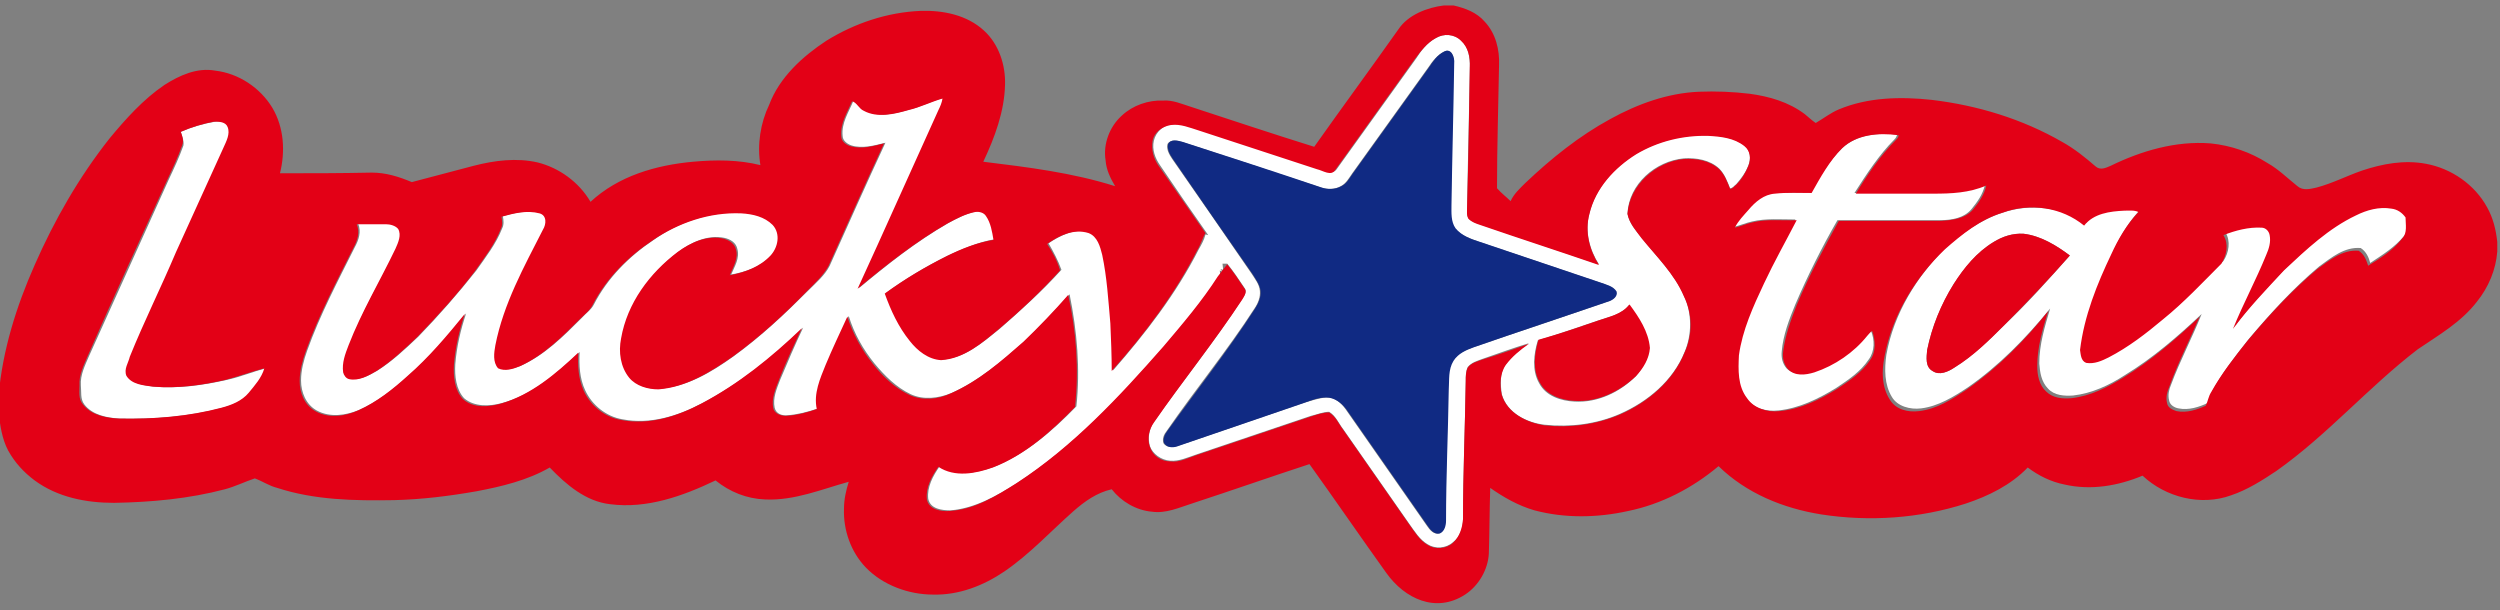
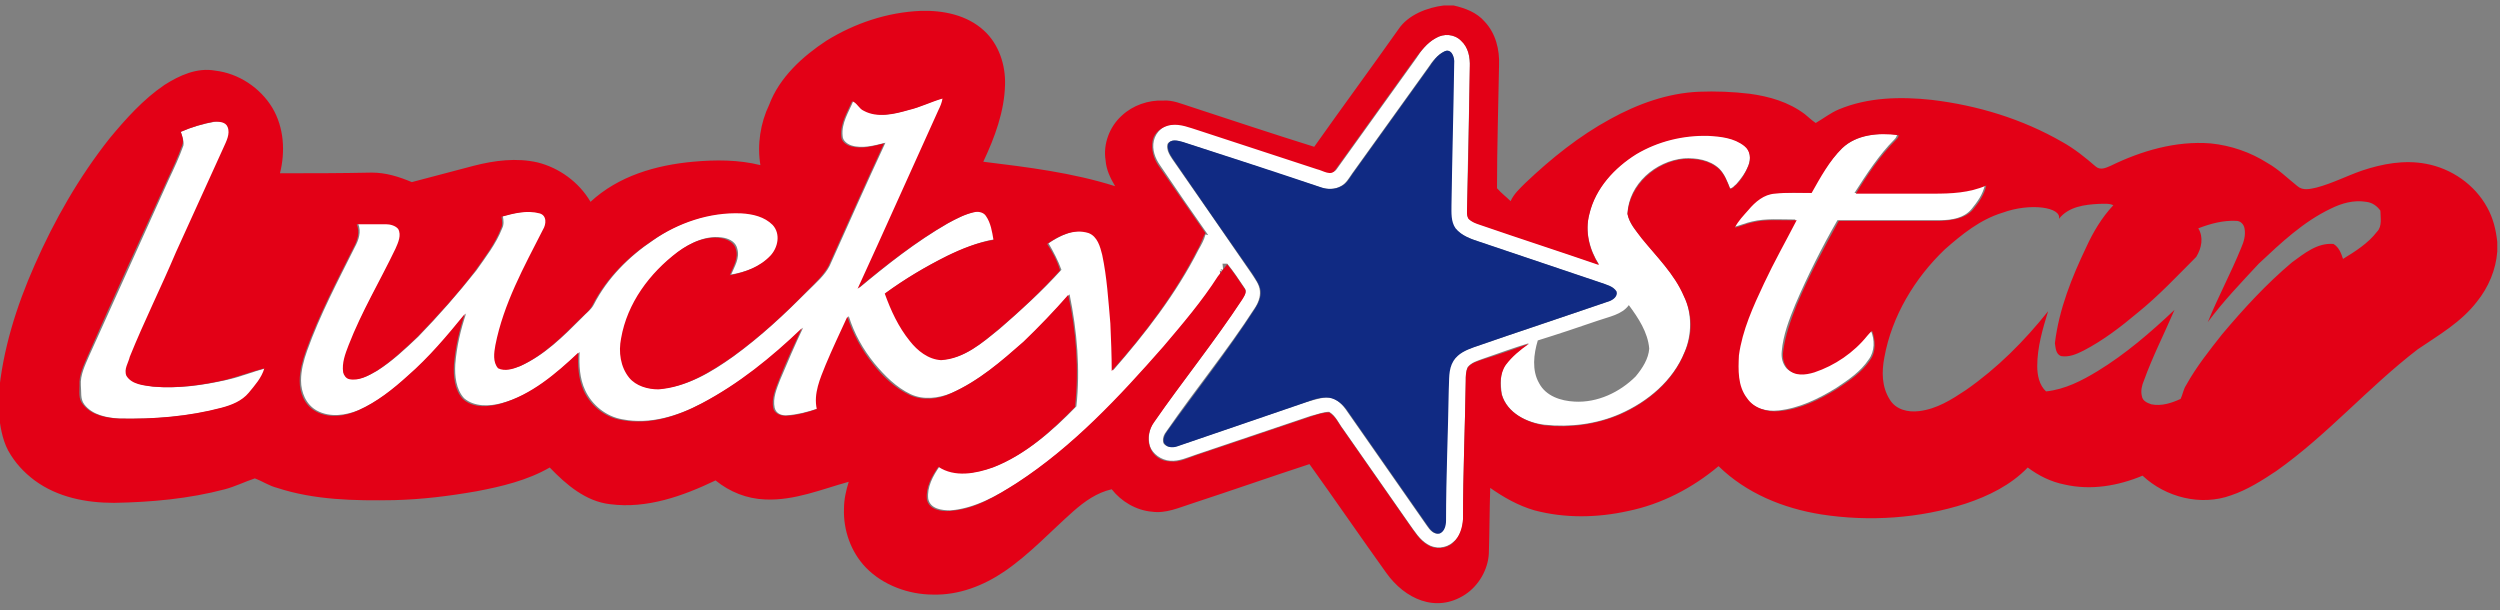
<svg xmlns="http://www.w3.org/2000/svg" xmlns:xlink="http://www.w3.org/1999/xlink" version="1.1" id="Слой_1" x="0px" y="0px" viewBox="0 0 367.9 89.8" style="enable-background:new 0 0 367.9 89.8;" xml:space="preserve">
  <rect x="0" y="0" width="367.9" height="89.8" fill="#808080" stroke="none" />
  <style type="text/css">
	.st0{fill-rule:evenodd;clip-rule:evenodd;fill:#FFFFFF;}
	.st1{clip-path:url(#SVGID_2_);fill-rule:evenodd;clip-rule:evenodd;fill:#FFFFFF;}
	.st2{clip-path:url(#SVGID_2_);fill-rule:evenodd;clip-rule:evenodd;fill:#E30016;}
	.st3{fill-rule:evenodd;clip-rule:evenodd;fill:#E30016;}
	.st4{fill-rule:evenodd;clip-rule:evenodd;fill:#102A83;}
</style>
  <g>
    <path class="st0" d="M211.3,5.6c1.1-0.7,2.7-0.6,3.7,0.3c1.1,1,1.3,2.5,1.3,3.9c-0.1,6.9-0.3,13.7-0.4,20.6c0,0.6-0.1,1.2,0.2,1.7   c0.4,0.5,1.1,0.7,1.7,0.9c5.8,2,11.6,3.9,17.5,5.9c-1.4-2.2-2.1-4.9-1.4-7.5c0.9-3.8,3.7-6.8,6.9-8.8c3.2-1.9,6.9-2.8,10.6-2.7   c1.8,0.1,3.8,0.3,5.3,1.5c0.9,0.7,1,1.9,0.6,2.9c-0.4,1.1-1.1,2-1.8,2.8c-0.3,0.2-0.5,0.6-0.9,0.6c-0.4-1-0.8-2.1-1.6-2.9   c-1.4-1.3-3.4-1.6-5.2-1.5c-4.2,0.4-8.1,3.8-8.3,8.1c0.2,1.4,1.2,2.5,2.1,3.6c2.2,2.8,4.8,5.3,6.2,8.5c1.2,2.6,1.2,5.7,0.1,8.3   c-1.7,4.2-5.4,7.3-9.5,9.1c-3.4,1.5-7.3,2-11.1,1.6c-2.6-0.3-5.5-1.7-6.3-4.5c-0.2-1.5-0.3-3.2,0.6-4.4c0.9-1.2,2.1-2.2,3.4-3.1   c-2.3,0.7-4.5,1.5-6.8,2.3c-0.8,0.3-1.6,0.5-2.2,1.2c-0.3,0.6-0.3,1.3-0.3,2c-0.1,6.8-0.4,13.5-0.4,20.3c0,1.3-0.4,2.7-1.5,3.5   c-1,0.9-2.6,1-3.7,0.3c-1.2-0.7-1.9-1.9-2.7-3c-3.2-4.6-6.5-9.3-9.7-13.9c-0.7-0.9-1.1-2-2.1-2.6c-0.9,0-1.8,0.4-2.7,0.6   c-5.6,1.9-11.3,3.8-16.9,5.7c-1.2,0.4-2.5,1-3.8,0.9c-1.3-0.1-2.6-1-3-2.2c-0.3-1.2-0.1-2.5,0.6-3.5c4.3-6.1,9-11.9,13-18.1   c0.3-0.5,0.8-1.1,0.3-1.7c-0.8-1.2-1.6-2.4-2.5-3.5c-0.2,0-0.5,0-0.7,0c0,0.2,0.1,0.7,0.1,0.9l-0.4-0.1l0.3,0.4l-0.4-0.2   c0,0.2,0.1,0.6,0.1,0.8l-0.2,0c-2.4,3.7-5.2,7-8,10.3c-6.5,7.4-13.3,14.7-21.6,20.1c-3,1.9-6.3,3.8-9.9,4.1c-1.3,0-3-0.2-3.3-1.7   c-0.2-1.7,0.7-3.4,1.7-4.8c2.4,1.6,5.4,1,8,0.1c4.7-1.9,8.6-5.3,12.1-8.9c0.6-5.5,0.1-11.1-1-16.5c-2.1,2.4-4.4,4.7-6.6,6.9   c-3.3,2.9-6.7,5.8-10.7,7.6c-1.9,0.8-4.2,1.1-6.1,0.2c-2.1-1-3.8-2.7-5.3-4.5c-1.7-2.1-3-4.4-3.8-7c-1.1,2.4-2.2,4.7-3.2,7.1   c-0.8,2.1-1.8,4.3-1.3,6.5c-1.5,0.5-3,0.9-4.5,1c-0.8,0.1-1.7-0.2-1.9-1.1c-0.3-1.4,0.3-2.8,0.8-4.1c1.1-2.6,2.2-5.2,3.4-7.7   c-4.4,4.3-9.3,8.2-14.8,11.1c-3.6,1.9-7.7,3.2-11.8,2.4c-2.4-0.4-4.5-2.1-5.5-4.3c-0.8-1.7-0.9-3.7-0.8-5.6   c-3.3,3.1-6.9,6.3-11.4,7.5c-1.8,0.5-4.1,0.6-5.6-0.7c-1.2-1.3-1.4-3.3-1.3-5c0.2-2.6,0.8-5.1,1.6-7.5c-2.6,3.2-5.3,6.4-8.4,9.1   c-2.2,2-4.6,3.9-7.3,5.1c-1.9,0.8-4.3,1.2-6.3,0.1c-1.6-0.9-2.3-2.7-2.3-4.4c0-1.5,0.4-3,0.9-4.4c1.9-5.3,4.5-10.2,7-15.2   c0.6-1.1,1-2.3,0.5-3.5c1.4,0,2.9,0,4.3,0c0.6,0,1.4,0.1,1.8,0.7c0.5,1,0,2-0.4,2.9c-2.3,4.7-5.1,9.2-6.9,14.2   c-0.4,1.3-1,2.6-0.8,4c0.1,0.4,0.4,0.9,0.9,1c1.4,0.3,2.8-0.5,4-1.2c2.2-1.4,4.1-3.2,6-5c3-3.1,5.8-6.3,8.5-9.7   c1.4-2,2.9-3.9,3.8-6.2c0.3-0.6,0.2-1.2,0.1-1.8c1.8-0.5,3.7-0.9,5.6-0.5c1.1,0.3,1,1.7,0.5,2.4c-2.8,5.5-5.8,10.9-7,17   c-0.2,1.1-0.4,2.4,0.4,3.4c1,0.5,2.2,0.1,3.2-0.3c3.5-1.6,6.2-4.3,8.9-7c0.6-0.7,1.4-1.2,1.8-2c2-3.9,5.2-7.1,8.8-9.5   c3.8-2.7,8.4-4.2,13.1-4c1.6,0.1,3.4,0.5,4.6,1.7c1.1,1.3,0.7,3.3-0.3,4.5c-1.5,1.7-3.8,2.5-6,2.9c0.5-1.2,1.3-2.4,0.9-3.8   c-0.2-0.9-1-1.4-1.9-1.6c-2.4-0.5-4.8,0.6-6.7,2c-4.1,3.1-7.4,7.6-8.3,12.7c-0.4,2-0.1,4.2,1.2,5.8c1,1.3,2.7,1.8,4.3,1.7   c4.1-0.3,7.7-2.5,10.9-4.8c4-2.9,7.5-6.2,11-9.7c1.1-1.1,2.4-2.2,3.1-3.6c2.7-6,5.4-12.1,8.2-18.1c-1.6,0.4-3.4,0.9-5,0.4   c-0.6-0.2-1.3-0.7-1.3-1.4c-0.2-1.9,0.9-3.5,1.6-5.2c0.7,0.3,1,1.1,1.7,1.4c2.1,1.2,4.5,0.5,6.6-0.1c1.7-0.4,3.3-1.3,5-1.7   c-0.2,0.6-0.4,1.2-0.6,1.7c-4,8.7-7.9,17.5-11.9,26.3c4.2-3.5,8.5-6.9,13.2-9.6c1.3-0.7,2.6-1.4,4.1-1.7c0.6-0.1,1.2,0,1.6,0.6   c0.7,1,0.9,2.3,1.1,3.5c-2.4,0.4-4.7,1.4-6.9,2.4c-3.2,1.6-6.3,3.4-9.1,5.5c1,2.5,2.1,4.9,3.7,7c1.1,1.5,2.7,2.7,4.6,2.8   c3.3-0.2,5.9-2.5,8.4-4.5c3.2-2.8,6.3-5.6,9.1-8.7c-0.5-1.4-1.2-2.7-1.9-3.9c1.8-1.2,4-2.3,6.1-1.6c1.3,0.5,1.8,1.9,2,3.2   c0.7,3.3,1,6.7,1.2,10.1c0.1,2.3,0.2,4.7,0.2,7c4.8-5.5,9.3-11.3,12.6-17.8c0.4-0.7,0.8-1.4,1-2.2l0.4,0.1   c-2.4-3.4-4.8-6.9-7.1-10.3c-0.7-1-1.2-2.3-0.9-3.6c0.3-1.3,1.4-2.3,2.7-2.4c1.4-0.2,2.8,0.4,4.1,0.8c5.8,1.9,11.6,3.8,17.4,5.7   c0.8,0.2,2.1,1,2.7,0.1c3.9-5.4,7.8-10.9,11.7-16.3C209.1,7.5,210,6.3,211.3,5.6L211.3,5.6z M212.5,7.6c-1,0.5-1.7,1.4-2.3,2.3   c-3.7,5.2-7.5,10.4-11.2,15.6c-0.5,0.7-0.9,1.5-1.7,1.9c-0.9,0.5-2,0.5-2.9,0.2c-6.8-2.2-13.6-4.5-20.4-6.7   c-0.7-0.2-1.7-0.5-2.2,0.3c-0.2,0.8,0.3,1.6,0.7,2.2c3.9,5.6,7.8,11.2,11.7,16.9c0.5,0.8,1.1,1.5,1.2,2.5c0.1,0.9-0.3,1.9-0.8,2.6   c-4,6.2-8.7,11.9-12.9,18c-0.4,0.5-0.7,1.1-0.5,1.8c0.5,0.8,1.5,0.6,2.2,0.4c6.1-2.1,12.3-4.2,18.4-6.3c1.1-0.3,2.2-0.7,3.3-0.8   c1.2-0.1,2.2,0.7,2.9,1.7c4,5.7,8,11.5,12,17.2c0.4,0.6,1,1.3,1.8,1.1c0.7-0.4,0.9-1.2,0.9-1.9c0-6.4,0.3-12.9,0.4-19.3   c0.1-1.4-0.1-3,0.7-4.2c0.6-1.1,1.9-1.6,3-2c6.7-2.3,13.4-4.5,20-6.8c0.5-0.2,1.2-0.7,1-1.4c-0.5-0.8-1.5-1-2.3-1.3   c-5.9-2-11.9-4-17.8-6c-1.3-0.5-2.7-0.9-3.6-2c-0.7-1-0.7-2.2-0.6-3.4c0.1-7,0.3-13.9,0.4-20.9C214.1,8.5,213.6,7,212.5,7.6   L212.5,7.6z M235.1,47.2c-2.9,1-5.9,2-8.8,2.9c-0.6,2-0.9,4.4,0.2,6.3c1,1.9,3.2,2.6,5.2,2.7c3.4,0.2,6.7-1.4,9-3.7   c1-1.2,1.9-2.6,2-4.1c-0.2-2.4-1.6-4.5-3-6.4C238.7,46.3,236.8,46.6,235.1,47.2L235.1,47.2z M235.1,47.2" />
    <path class="st0" d="M26.6,19.4c1.6-0.7,3.3-1.2,5.1-1.5c0.7-0.1,1.7,0,2,0.8c0.4,1-0.2,2.1-0.6,3c-2.3,5.1-4.7,10.3-7,15.4   c-2.3,5.1-4.7,10.2-6.8,15.4c-0.3,0.9-0.9,1.9-0.5,2.8c0.9,1.3,2.5,1.4,3.9,1.6c3.6,0.3,7.2-0.2,10.7-1c1.9-0.4,3.8-1.2,5.7-1.7   c-0.5,1.4-1.4,2.5-2.3,3.6c-1,1.2-2.5,1.8-4,2.2c-4.9,1.3-10.1,1.7-15.1,1.6c-1.9-0.1-4.1-0.5-5.3-2.1c-0.6-0.8-0.4-1.8-0.5-2.8   c-0.1-1.5,0.6-2.9,1.2-4.3c3.9-8.7,7.8-17.2,11.7-25.9c0.8-1.7,1.6-3.4,2.2-5.1C27.1,20.7,26.8,20,26.6,19.4L26.6,19.4z M26.6,19.4   " />
    <path class="st0" d="M271.1,21.8c2.1-2,5.3-2.3,8.1-2c-0.1,0.3-0.2,0.5-0.4,0.7c-2.3,2.3-4.1,5.1-5.9,7.9c3.8,0,7.6,0,11.4,0   c2.7,0,5.4-0.2,7.8-1.2c-0.3,1.4-1.1,2.5-2,3.6c-1.1,1.3-2.9,1.6-4.6,1.6c-5,0-10,0-15.1,0c-2.3,4-4.4,8.2-6.2,12.4   c-0.9,2.2-1.8,4.5-2,6.9c-0.1,0.9,0.1,1.8,0.7,2.5c1,1,2.6,0.9,3.9,0.5c3-1,5.8-2.9,7.8-5.4c0.2-0.3,0.5-0.5,0.7-0.7   c0.6,1.4,0.6,3.1-0.3,4.3c-1.2,1.8-3,3-4.8,4.2c-2.6,1.6-5.5,3-8.5,3.3c-1.8,0.2-3.7-0.3-4.8-1.9c-1.3-1.8-1.3-4.2-1.2-6.3   c0.5-3.7,2.1-7.2,3.7-10.6c1.5-3.1,3.2-6.2,4.8-9.3c-2.1,0-4.3-0.2-6.4,0.3c-0.9,0.2-1.8,0.6-2.7,0.8c0.4-1,1.3-1.8,2-2.6   c1-1.2,2.3-2.3,3.9-2.4c1.8-0.1,3.6,0,5.4-0.1C267.8,26.1,269.1,23.7,271.1,21.8L271.1,21.8z M271.1,21.8" />
    <g>
      <defs>
        <rect id="SVGID_1_" width="367.9" height="89.8" />
      </defs>
      <clipPath id="SVGID_2_">
        <use xlink:href="#SVGID_1_" style="overflow:visible;" />
      </clipPath>
-       <path class="st1" d="M294.7,31.3c4-1.4,8.6-0.8,12.3,1.5c1.4-1.8,3.8-2.1,5.9-2.2c0.7,0,1.4-0.1,2.1,0.2c-1.7,1.8-3,3.9-4,6.2    c-2.1,4.5-4,9.2-4.6,14.1c0.1,0.7,0.1,1.6,0.9,1.9c1.2,0.2,2.3-0.3,3.3-0.8c2.9-1.5,5.5-3.5,8-5.6c3.1-2.5,5.8-5.4,8.6-8.2    c0.8-1.2,1.1-2.9,0.3-4.2c1.8-0.6,3.7-1.2,5.6-1.1c0.6,0,1.1,0.5,1.2,1.1c0.2,1-0.2,2-0.5,2.9c-1.5,3.7-3.3,7.3-4.9,10.9    c2.2-3.1,4.9-5.8,7.5-8.6c3.2-3,6.5-6.1,10.6-8.1c1.6-0.7,3.4-1.3,5.2-1c0.8,0.2,1.5,0.7,2.1,1.3c-0.1,1,0.3,2.3-0.5,3.1    c-1.4,1.7-3.2,2.8-5,4c-0.2-0.8-0.6-1.7-1.4-2.2c-2.4-0.2-4.3,1.4-6.1,2.7c-3.8,3.2-7.1,6.8-10.3,10.6c-1.9,2.4-3.8,4.8-5.3,7.5    c-0.4,0.6-0.5,1.4-0.8,2c-1.3,0.6-2.8,1.1-4.3,0.8c-0.6-0.1-1.3-0.5-1.4-1.2c-0.2-0.8,0-1.6,0.3-2.3c1.3-3.5,3.1-6.9,4.5-10.4    c-3.5,3.3-7.2,6.5-11.3,9c-2.3,1.5-4.9,2.7-7.6,3c-1.3,0.1-2.8,0-3.7-1c-1-1-1.2-2.4-1.3-3.7c0-2.8,0.8-5.4,1.6-8.1    c-3.5,4.3-7.5,8.4-12.1,11.6c-2.1,1.4-4.4,2.8-6.9,3.1c-1.6,0.2-3.5-0.3-4.3-1.7c-1.1-1.8-1.1-4.1-0.8-6.2    c1.1-6.1,4.5-11.6,8.9-15.9C288.7,34.4,291.5,32.3,294.7,31.3L294.7,31.3z M293.4,35.6c-2.5,1.5-4.3,3.8-5.9,6.2    c-1.8,3-3.2,6.2-3.9,9.7c-0.1,1.1-0.3,2.5,0.8,3.1c1,0.7,2.3,0.1,3.2-0.5c2.7-1.7,5.1-4,7.4-6.3c3.4-3.2,6.5-6.7,9.6-10.2    c-2-1.5-4.3-2.9-6.8-3.2C296.2,34.3,294.7,34.8,293.4,35.6L293.4,35.6z M293.4,35.6" />
-       <path class="st2" d="M212.5,0.8h1.4c1.7,0.4,3.4,1,4.6,2.4c1.6,1.7,2.2,4.1,2.1,6.4c-0.1,6-0.3,12-0.3,18.1c0.6,0.7,1.4,1.3,2,1.9    c0.5-1.1,1.4-1.9,2.2-2.7c3.8-3.6,7.9-6.9,12.5-9.4c4-2.2,8.4-3.8,13-4c2.5-0.1,5,0,7.5,0.3c2.9,0.4,5.7,1.2,8.1,3    c0.5,0.4,1,0.9,1.6,1.3c1.2-0.7,2.2-1.5,3.4-2c4.3-1.8,9.1-1.9,13.7-1.4c6.7,0.8,13.3,2.8,19.2,6.2c1.8,1,3.4,2.3,4.9,3.6    c0.7,0.6,1.5,0.2,2.2-0.1c4.5-2.2,9.6-3.7,14.7-3.3c3,0.3,5.9,1.3,8.4,2.9c1.6,0.9,2.9,2.2,4.4,3.4c0.8,0.7,1.9,0.4,2.8,0.2    c2.3-0.6,4.4-1.7,6.7-2.5c3-1,6.2-1.6,9.4-1c3.8,0.7,7.2,3.1,9,6.4c0.9,1.6,1.3,3.3,1.5,5.1V37c-0.2,2.7-1.3,5.3-3,7.4    c-2.3,3-5.6,4.9-8.7,7C348.5,57,342.5,64,335,69.3c-2.1,1.4-4.3,2.8-6.7,3.6c-4.4,1.6-9.6,0.3-13-2.9c-3.6,1.5-7.6,2.2-11.5,1.3    c-2-0.4-3.8-1.3-5.4-2.5c-2.5,2.6-5.8,4.2-9.1,5.3c-6.8,2.2-14.2,2.7-21.3,1.6c-5.6-0.9-11-3.1-15.1-7.1    c-3.8,3.2-8.4,5.6-13.3,6.6c-4.5,1-9.3,1.1-13.8-0.1c-2.4-0.7-4.5-1.9-6.5-3.3c-0.1,3.2-0.1,6.4-0.2,9.6c-0.1,2.4-1.5,4.8-3.5,6.1    c-4.3,2.8-8.9,0.6-11.6-3.2c-3.8-5.3-7.5-10.7-11.3-16c-5.8,1.9-11.5,3.9-17.3,5.8c-1.9,0.6-3.8,1.5-5.9,1.2    c-2.3-0.2-4.5-1.5-5.9-3.3c-2.2,0.5-4,1.8-5.6,3.2c-3.4,3-6.4,6.3-10.2,8.9c-3.1,2.1-6.7,3.5-10.5,3.4c-3.6,0-7.4-1.4-9.9-4    c-2.2-2.3-3.3-5.5-3.2-8.6c0-1.4,0.3-2.7,0.7-4c-4,1.1-8,2.8-12.3,2.6c-2.7-0.1-5.2-1.1-7.3-2.8c-4.8,2.3-10.1,4.2-15.5,3.5    c-3.6-0.4-6.5-2.9-8.9-5.4c-3.3,1.9-7.1,2.8-10.8,3.5c-4,0.7-8,1.2-12.1,1.3c-5.8,0.1-11.7,0-17.2-1.8c-1.2-0.3-2.2-1-3.3-1.4    c-1.5,0.5-2.9,1.2-4.4,1.6c-5.3,1.4-10.8,1.9-16.3,2c-4.1,0-8.3-0.8-11.7-3.3c-1.6-1.2-2.9-2.6-3.9-4.4c-0.9-1.7-1.2-3.7-1.4-5.7    v-2.5c0.6-6.6,2.6-13,5.3-19.1c2.9-6.6,6.5-12.9,11-18.6c2.4-2.9,5-5.8,8.1-7.9c2.2-1.4,4.8-2.6,7.5-2.1c3.4,0.4,6.6,2.5,8.4,5.5    c1.7,2.9,1.9,6.4,1.1,9.6c4.5,0,9,0,13.5-0.1c2.1,0,4,0.6,5.9,1.4c3-0.8,6.1-1.6,9.1-2.4c3.1-0.8,6.3-1.2,9.4-0.5    c3.2,0.8,6.1,2.9,7.8,5.8c4.1-3.8,9.6-5.4,15.1-5.9c3.3-0.3,6.7-0.3,9.9,0.5c-0.5-3,0-6.2,1.3-8.9c1.5-4,4.9-7.1,8.4-9.4    c4.2-2.6,9-4.2,13.9-4.4c3.3-0.1,6.8,0.6,9.3,2.9c2.2,2,3.2,5.1,3.1,8c-0.1,3.9-1.5,7.7-3.2,11.3c6.5,0.8,13.1,1.6,19.4,3.6    c-0.7-1.2-1.3-2.4-1.4-3.8c-0.4-2.4,0.6-5,2.4-6.6c1.6-1.5,3.9-2.3,6.1-2.2c1.4-0.1,2.7,0.5,4,0.9c6.1,2,12.1,4,18.2,5.9    c4.1-5.8,8.3-11.5,12.4-17.3C207.2,2.2,210,1.1,212.5,0.8L212.5,0.8z M211.3,5.6c-1.3,0.7-2.2,1.9-3.1,3.1    c-3.9,5.4-7.8,10.9-11.7,16.3c-0.6,1-1.8,0.1-2.7-0.1c-5.8-1.9-11.6-3.8-17.4-5.7c-1.3-0.4-2.7-1-4.1-0.8    c-1.3,0.2-2.5,1.1-2.7,2.4c-0.2,1.3,0.2,2.6,0.9,3.6c2.4,3.4,4.5,6.5,6.9,9.9c-0.4,0.6-0.7,1.7-1.2,2.5    c-3.3,6.5-7.8,12.4-12.6,17.8c0-2.3-0.1-4.7-0.2-7c-0.3-3.4-0.5-6.8-1.2-10.1c-0.3-1.2-0.7-2.7-2-3.2c-2.2-0.7-4.4,0.4-6.1,1.6    c0.8,1.2,1.5,2.5,1.9,3.9c-2.8,3.1-5.9,6-9.1,8.7c-2.4,2-5.1,4.3-8.4,4.5c-1.9-0.1-3.5-1.4-4.6-2.8c-1.7-2.1-2.8-4.5-3.7-7    c2.9-2.1,5.9-3.9,9.1-5.5c2.2-1.1,4.5-2,6.9-2.4c-0.2-1.2-0.4-2.5-1.1-3.5c-0.3-0.5-1-0.7-1.6-0.6c-1.5,0.3-2.8,1-4.1,1.7    c-4.7,2.7-9,6.1-13.2,9.6c4-8.7,7.9-17.5,11.9-26.3c0.3-0.6,0.5-1.1,0.6-1.7c-1.7,0.5-3.3,1.3-5,1.7c-2.1,0.6-4.6,1.2-6.6,0.1    c-0.7-0.3-1-1.2-1.7-1.4c-0.7,1.6-1.8,3.3-1.6,5.2c0,0.7,0.7,1.2,1.3,1.4c1.7,0.5,3.4,0,5-0.4c-2.8,6-5.5,12.1-8.2,18.1    c-0.8,1.4-2,2.5-3.1,3.6c-3.4,3.5-7,6.8-11,9.7c-3.3,2.3-6.9,4.5-10.9,4.8c-1.6,0-3.3-0.5-4.3-1.7c-1.3-1.6-1.6-3.8-1.2-5.8    c0.9-5.2,4.2-9.6,8.3-12.7c1.9-1.4,4.3-2.5,6.7-2c0.8,0.2,1.7,0.7,1.9,1.6c0.4,1.3-0.4,2.6-0.9,3.8c2.2-0.4,4.4-1.2,6-2.9    c1.1-1.2,1.5-3.2,0.3-4.5c-1.2-1.2-2.9-1.6-4.6-1.7c-4.7-0.2-9.3,1.4-13.1,4c-3.6,2.4-6.8,5.6-8.8,9.5c-0.4,0.8-1.2,1.4-1.8,2    c-2.7,2.7-5.4,5.4-8.9,7c-1,0.4-2.2,0.8-3.2,0.3c-0.8-0.9-0.6-2.3-0.4-3.4c1.2-6.1,4.2-11.5,7-17c0.5-0.8,0.6-2.1-0.5-2.4    c-1.9-0.5-3.8,0-5.6,0.5c0.1,0.6,0.2,1.2-0.1,1.8c-0.9,2.3-2.4,4.2-3.8,6.2c-2.6,3.4-5.5,6.6-8.5,9.7c-1.9,1.8-3.8,3.6-6,5    c-1.2,0.7-2.6,1.5-4,1.2c-0.5-0.1-0.8-0.6-0.9-1c-0.2-1.4,0.3-2.7,0.8-4c1.9-4.9,4.6-9.4,6.9-14.2c0.4-0.9,0.9-2,0.4-2.9    c-0.4-0.5-1.2-0.7-1.8-0.7c-1.4,0-2.9,0-4.3,0c0.5,1.2,0.1,2.4-0.5,3.5c-2.5,5-5.1,9.9-7,15.2c-0.5,1.4-0.9,2.9-0.9,4.4    c0,1.7,0.7,3.5,2.3,4.4c1.9,1.1,4.3,0.8,6.3-0.1c2.7-1.2,5.1-3.1,7.3-5.1c3.1-2.7,5.8-5.9,8.4-9.1c-0.8,2.4-1.4,4.9-1.6,7.5    c-0.1,1.7,0.1,3.7,1.3,5c1.5,1.4,3.8,1.2,5.6,0.7c4.5-1.3,8.1-4.4,11.4-7.5c-0.1,1.9,0,3.8,0.8,5.6c1,2.2,3.1,3.9,5.5,4.3    c4.1,0.8,8.2-0.5,11.8-2.4c5.5-2.9,10.3-6.8,14.8-11.1c-1.2,2.6-2.4,5.1-3.4,7.7c-0.5,1.3-1.1,2.7-0.8,4.1    c0.2,0.8,1.1,1.1,1.9,1.1c1.6-0.1,3.1-0.5,4.5-1c-0.5-2.3,0.5-4.5,1.3-6.5c1-2.4,2.1-4.7,3.2-7.1c0.8,2.5,2.1,4.9,3.8,7    c1.4,1.8,3.2,3.5,5.3,4.5c1.9,0.9,4.2,0.7,6.1-0.2c4.1-1.8,7.4-4.7,10.7-7.6c2.3-2.2,4.5-4.5,6.6-6.9c1.2,5.4,1.6,11,1,16.5    c-3.5,3.6-7.4,7.1-12.1,8.9c-2.5,0.9-5.6,1.5-8-0.1c-1,1.4-1.9,3.1-1.7,4.8c0.3,1.5,2.1,1.8,3.3,1.7c3.7-0.2,6.9-2.2,9.9-4.1    c8.3-5.4,15.1-12.7,21.6-20.1c2.8-3.3,5.7-6.7,8-10.3c0.5-0.7,1.1-1.4,1.4-1.8c0.9,1.1,1.7,2.3,2.5,3.5c0.5,0.5,0,1.2-0.3,1.7    c-4.1,6.2-8.8,12-13,18.1c-0.7,1-1,2.3-0.6,3.5c0.4,1.3,1.6,2.2,3,2.2c1.3,0.2,2.6-0.5,3.8-0.9c5.6-1.9,11.3-3.8,16.9-5.7    c0.9-0.3,1.8-0.6,2.7-0.6c1,0.6,1.4,1.7,2.1,2.6c3.2,4.6,6.5,9.3,9.7,13.9c0.8,1.1,1.5,2.3,2.7,3c1.1,0.7,2.7,0.6,3.7-0.3    c1-0.9,1.4-2.2,1.5-3.5c0-6.8,0.3-13.5,0.4-20.3c0-0.7,0-1.4,0.3-2c0.5-0.7,1.4-0.9,2.2-1.2c2.3-0.7,4.5-1.5,6.8-2.3    c-1.3,0.9-2.5,1.9-3.4,3.1c-0.9,1.3-0.9,3-0.6,4.4c0.8,2.7,3.7,4.1,6.3,4.5c3.7,0.4,7.6-0.1,11.1-1.6c4.1-1.8,7.8-4.9,9.5-9.1    c1.2-2.6,1.2-5.7-0.1-8.3c-1.4-3.3-4-5.8-6.2-8.5c-0.8-1.1-1.8-2.2-2.1-3.6c0.3-4.3,4.2-7.7,8.3-8.1c1.8-0.1,3.8,0.2,5.2,1.5    c0.8,0.8,1.2,1.9,1.6,2.9c0.4,0,0.6-0.4,0.9-0.6c0.8-0.8,1.4-1.8,1.8-2.8c0.4-1,0.3-2.2-0.6-2.9c-1.5-1.2-3.5-1.4-5.3-1.5    c-3.7-0.1-7.4,0.8-10.6,2.7c-3.2,2-6,5-6.9,8.8c-0.7,2.6,0,5.3,1.4,7.5c-5.8-2-11.7-3.9-17.5-5.9c-0.6-0.2-1.2-0.4-1.7-0.9    c-0.3-0.5-0.2-1.1-0.2-1.7c0.2-6.9,0.3-13.7,0.4-20.6c0.1-1.4-0.2-2.9-1.3-3.9C214,5,212.5,4.9,211.3,5.6L211.3,5.6z M26.6,19.4    c0.2,0.6,0.5,1.3,0.2,2c-0.6,1.7-1.4,3.4-2.2,5.1c-3.9,8.6-7.9,17.2-11.7,25.9c-0.6,1.4-1.3,2.8-1.2,4.3c0,0.9-0.2,2,0.5,2.8    c1.2,1.6,3.4,2,5.3,2.1c5.1,0.1,10.2-0.3,15.1-1.6c1.5-0.4,3-1,4-2.2c0.9-1.1,1.9-2.2,2.3-3.6c-1.9,0.5-3.8,1.2-5.7,1.7    c-3.5,0.8-7.1,1.3-10.7,1c-1.4-0.2-3.1-0.3-3.9-1.6c-0.4-1,0.3-1.9,0.5-2.8c2.1-5.2,4.6-10.2,6.8-15.4c2.3-5.1,4.7-10.3,7-15.4    c0.4-0.9,1-2,0.6-3c-0.3-0.8-1.3-0.8-2-0.8C29.9,18.2,28.2,18.7,26.6,19.4L26.6,19.4z M271.1,21.8c-1.9,1.9-3.2,4.3-4.5,6.6    c-1.8,0-3.6-0.1-5.4,0.1c-1.6,0.1-2.9,1.2-3.9,2.4c-0.7,0.8-1.5,1.6-2,2.6c0.9-0.2,1.7-0.6,2.7-0.8c2.1-0.5,4.3-0.2,6.4-0.3    c-1.6,3.1-3.3,6.1-4.8,9.3c-1.6,3.4-3.2,6.9-3.7,10.6c-0.1,2.1-0.2,4.5,1.2,6.3c1,1.5,3,2.1,4.8,1.9c3.1-0.3,5.9-1.7,8.5-3.3    c1.8-1.2,3.6-2.4,4.8-4.2c0.9-1.2,0.8-2.9,0.3-4.3c-0.3,0.2-0.5,0.5-0.7,0.7c-2,2.5-4.8,4.4-7.8,5.4c-1.3,0.4-2.9,0.6-3.9-0.5    c-0.6-0.7-0.8-1.6-0.7-2.5c0.3-2.4,1.1-4.6,2-6.9c1.8-4.3,4-8.4,6.2-12.4c5,0,10,0,15.1,0c1.6-0.1,3.4-0.3,4.6-1.6    c0.9-1.1,1.7-2.2,2-3.6c-2.5,1.1-5.2,1.2-7.8,1.2c-3.8,0-7.6,0-11.4,0c1.7-2.8,3.6-5.6,5.9-7.9c0.2-0.2,0.4-0.4,0.4-0.7    C276.4,19.5,273.2,19.8,271.1,21.8L271.1,21.8z M294.7,31.3c-3.3,1-6,3.2-8.5,5.4c-4.4,4.2-7.8,9.8-8.9,15.9    c-0.4,2.1-0.4,4.3,0.8,6.2c0.9,1.5,2.7,1.9,4.3,1.7c2.6-0.3,4.8-1.7,6.9-3.1c4.6-3.2,8.6-7.2,12.1-11.6c-0.8,2.6-1.6,5.3-1.6,8.1    c0,1.3,0.3,2.8,1.3,3.7c1,1,2.4,1.1,3.7,1c2.8-0.3,5.3-1.6,7.6-3c4.1-2.5,7.8-5.7,11.3-9c-1.5,3.5-3.2,6.8-4.5,10.4    c-0.3,0.7-0.5,1.5-0.3,2.3c0.1,0.7,0.8,1,1.4,1.2c1.5,0.3,3-0.2,4.3-0.8c0.3-0.6,0.4-1.4,0.8-2c1.5-2.7,3.4-5.1,5.3-7.5    c3.2-3.8,6.5-7.4,10.3-10.6c1.8-1.3,3.7-2.9,6.1-2.7c0.8,0.5,1.1,1.3,1.4,2.2c1.8-1.1,3.7-2.3,5-4c0.8-0.8,0.5-2.1,0.5-3.1    c-0.5-0.7-1.2-1.2-2.1-1.3c-1.8-0.3-3.6,0.2-5.2,1c-4,1.9-7.3,5-10.6,8.1c-2.6,2.8-5.2,5.5-7.5,8.6c1.5-3.7,3.4-7.2,4.9-10.9    c0.4-0.9,0.7-1.9,0.5-2.9c-0.1-0.6-0.6-1.1-1.2-1.1c-1.9-0.1-3.8,0.4-5.6,1.1c0.8,1.3,0.5,2.9-0.3,4.2c-2.8,2.8-5.5,5.7-8.6,8.2    c-2.5,2.1-5.1,4.1-8,5.6c-1,0.5-2.1,1-3.3,0.8c-0.8-0.3-0.8-1.3-0.9-1.9c0.6-5,2.5-9.7,4.6-14.1c1-2.2,2.3-4.4,4-6.2    c-0.6-0.3-1.4-0.2-2.1-0.2c-2.1,0.1-4.5,0.4-5.9,2.2C303.4,30.5,298.8,29.8,294.7,31.3L294.7,31.3z M294.7,31.3" />
+       <path class="st2" d="M212.5,0.8h1.4c1.7,0.4,3.4,1,4.6,2.4c1.6,1.7,2.2,4.1,2.1,6.4c-0.1,6-0.3,12-0.3,18.1c0.6,0.7,1.4,1.3,2,1.9    c0.5-1.1,1.4-1.9,2.2-2.7c3.8-3.6,7.9-6.9,12.5-9.4c4-2.2,8.4-3.8,13-4c2.5-0.1,5,0,7.5,0.3c2.9,0.4,5.7,1.2,8.1,3    c0.5,0.4,1,0.9,1.6,1.3c1.2-0.7,2.2-1.5,3.4-2c4.3-1.8,9.1-1.9,13.7-1.4c6.7,0.8,13.3,2.8,19.2,6.2c1.8,1,3.4,2.3,4.9,3.6    c0.7,0.6,1.5,0.2,2.2-0.1c4.5-2.2,9.6-3.7,14.7-3.3c3,0.3,5.9,1.3,8.4,2.9c1.6,0.9,2.9,2.2,4.4,3.4c0.8,0.7,1.9,0.4,2.8,0.2    c2.3-0.6,4.4-1.7,6.7-2.5c3-1,6.2-1.6,9.4-1c3.8,0.7,7.2,3.1,9,6.4c0.9,1.6,1.3,3.3,1.5,5.1V37c-0.2,2.7-1.3,5.3-3,7.4    c-2.3,3-5.6,4.9-8.7,7C348.5,57,342.5,64,335,69.3c-2.1,1.4-4.3,2.8-6.7,3.6c-4.4,1.6-9.6,0.3-13-2.9c-3.6,1.5-7.6,2.2-11.5,1.3    c-2-0.4-3.8-1.3-5.4-2.5c-2.5,2.6-5.8,4.2-9.1,5.3c-6.8,2.2-14.2,2.7-21.3,1.6c-5.6-0.9-11-3.1-15.1-7.1    c-3.8,3.2-8.4,5.6-13.3,6.6c-4.5,1-9.3,1.1-13.8-0.1c-2.4-0.7-4.5-1.9-6.5-3.3c-0.1,3.2-0.1,6.4-0.2,9.6c-0.1,2.4-1.5,4.8-3.5,6.1    c-4.3,2.8-8.9,0.6-11.6-3.2c-3.8-5.3-7.5-10.7-11.3-16c-5.8,1.9-11.5,3.9-17.3,5.8c-1.9,0.6-3.8,1.5-5.9,1.2    c-2.3-0.2-4.5-1.5-5.9-3.3c-2.2,0.5-4,1.8-5.6,3.2c-3.4,3-6.4,6.3-10.2,8.9c-3.1,2.1-6.7,3.5-10.5,3.4c-3.6,0-7.4-1.4-9.9-4    c-2.2-2.3-3.3-5.5-3.2-8.6c0-1.4,0.3-2.7,0.7-4c-4,1.1-8,2.8-12.3,2.6c-2.7-0.1-5.2-1.1-7.3-2.8c-4.8,2.3-10.1,4.2-15.5,3.5    c-3.6-0.4-6.5-2.9-8.9-5.4c-3.3,1.9-7.1,2.8-10.8,3.5c-4,0.7-8,1.2-12.1,1.3c-5.8,0.1-11.7,0-17.2-1.8c-1.2-0.3-2.2-1-3.3-1.4    c-1.5,0.5-2.9,1.2-4.4,1.6c-5.3,1.4-10.8,1.9-16.3,2c-4.1,0-8.3-0.8-11.7-3.3c-1.6-1.2-2.9-2.6-3.9-4.4c-0.9-1.7-1.2-3.7-1.4-5.7    v-2.5c0.6-6.6,2.6-13,5.3-19.1c2.9-6.6,6.5-12.9,11-18.6c2.4-2.9,5-5.8,8.1-7.9c2.2-1.4,4.8-2.6,7.5-2.1c3.4,0.4,6.6,2.5,8.4,5.5    c1.7,2.9,1.9,6.4,1.1,9.6c4.5,0,9,0,13.5-0.1c2.1,0,4,0.6,5.9,1.4c3-0.8,6.1-1.6,9.1-2.4c3.1-0.8,6.3-1.2,9.4-0.5    c3.2,0.8,6.1,2.9,7.8,5.8c4.1-3.8,9.6-5.4,15.1-5.9c3.3-0.3,6.7-0.3,9.9,0.5c-0.5-3,0-6.2,1.3-8.9c1.5-4,4.9-7.1,8.4-9.4    c4.2-2.6,9-4.2,13.9-4.4c3.3-0.1,6.8,0.6,9.3,2.9c2.2,2,3.2,5.1,3.1,8c-0.1,3.9-1.5,7.7-3.2,11.3c6.5,0.8,13.1,1.6,19.4,3.6    c-0.7-1.2-1.3-2.4-1.4-3.8c-0.4-2.4,0.6-5,2.4-6.6c1.6-1.5,3.9-2.3,6.1-2.2c1.4-0.1,2.7,0.5,4,0.9c6.1,2,12.1,4,18.2,5.9    c4.1-5.8,8.3-11.5,12.4-17.3C207.2,2.2,210,1.1,212.5,0.8L212.5,0.8z M211.3,5.6c-1.3,0.7-2.2,1.9-3.1,3.1    c-3.9,5.4-7.8,10.9-11.7,16.3c-0.6,1-1.8,0.1-2.7-0.1c-5.8-1.9-11.6-3.8-17.4-5.7c-1.3-0.4-2.7-1-4.1-0.8    c-1.3,0.2-2.5,1.1-2.7,2.4c-0.2,1.3,0.2,2.6,0.9,3.6c2.4,3.4,4.5,6.5,6.9,9.9c-0.4,0.6-0.7,1.7-1.2,2.5    c-3.3,6.5-7.8,12.4-12.6,17.8c0-2.3-0.1-4.7-0.2-7c-0.3-3.4-0.5-6.8-1.2-10.1c-0.3-1.2-0.7-2.7-2-3.2c-2.2-0.7-4.4,0.4-6.1,1.6    c0.8,1.2,1.5,2.5,1.9,3.9c-2.8,3.1-5.9,6-9.1,8.7c-2.4,2-5.1,4.3-8.4,4.5c-1.9-0.1-3.5-1.4-4.6-2.8c-1.7-2.1-2.8-4.5-3.7-7    c2.9-2.1,5.9-3.9,9.1-5.5c2.2-1.1,4.5-2,6.9-2.4c-0.2-1.2-0.4-2.5-1.1-3.5c-0.3-0.5-1-0.7-1.6-0.6c-1.5,0.3-2.8,1-4.1,1.7    c-4.7,2.7-9,6.1-13.2,9.6c4-8.7,7.9-17.5,11.9-26.3c0.3-0.6,0.5-1.1,0.6-1.7c-1.7,0.5-3.3,1.3-5,1.7c-2.1,0.6-4.6,1.2-6.6,0.1    c-0.7-0.3-1-1.2-1.7-1.4c-0.7,1.6-1.8,3.3-1.6,5.2c0,0.7,0.7,1.2,1.3,1.4c1.7,0.5,3.4,0,5-0.4c-2.8,6-5.5,12.1-8.2,18.1    c-0.8,1.4-2,2.5-3.1,3.6c-3.4,3.5-7,6.8-11,9.7c-3.3,2.3-6.9,4.5-10.9,4.8c-1.6,0-3.3-0.5-4.3-1.7c-1.3-1.6-1.6-3.8-1.2-5.8    c0.9-5.2,4.2-9.6,8.3-12.7c1.9-1.4,4.3-2.5,6.7-2c0.8,0.2,1.7,0.7,1.9,1.6c0.4,1.3-0.4,2.6-0.9,3.8c2.2-0.4,4.4-1.2,6-2.9    c1.1-1.2,1.5-3.2,0.3-4.5c-1.2-1.2-2.9-1.6-4.6-1.7c-4.7-0.2-9.3,1.4-13.1,4c-3.6,2.4-6.8,5.6-8.8,9.5c-0.4,0.8-1.2,1.4-1.8,2    c-2.7,2.7-5.4,5.4-8.9,7c-1,0.4-2.2,0.8-3.2,0.3c-0.8-0.9-0.6-2.3-0.4-3.4c1.2-6.1,4.2-11.5,7-17c0.5-0.8,0.6-2.1-0.5-2.4    c-1.9-0.5-3.8,0-5.6,0.5c0.1,0.6,0.2,1.2-0.1,1.8c-0.9,2.3-2.4,4.2-3.8,6.2c-2.6,3.4-5.5,6.6-8.5,9.7c-1.9,1.8-3.8,3.6-6,5    c-1.2,0.7-2.6,1.5-4,1.2c-0.5-0.1-0.8-0.6-0.9-1c-0.2-1.4,0.3-2.7,0.8-4c1.9-4.9,4.6-9.4,6.9-14.2c0.4-0.9,0.9-2,0.4-2.9    c-0.4-0.5-1.2-0.7-1.8-0.7c-1.4,0-2.9,0-4.3,0c0.5,1.2,0.1,2.4-0.5,3.5c-2.5,5-5.1,9.9-7,15.2c-0.5,1.4-0.9,2.9-0.9,4.4    c0,1.7,0.7,3.5,2.3,4.4c1.9,1.1,4.3,0.8,6.3-0.1c2.7-1.2,5.1-3.1,7.3-5.1c3.1-2.7,5.8-5.9,8.4-9.1c-0.8,2.4-1.4,4.9-1.6,7.5    c-0.1,1.7,0.1,3.7,1.3,5c1.5,1.4,3.8,1.2,5.6,0.7c4.5-1.3,8.1-4.4,11.4-7.5c-0.1,1.9,0,3.8,0.8,5.6c1,2.2,3.1,3.9,5.5,4.3    c4.1,0.8,8.2-0.5,11.8-2.4c5.5-2.9,10.3-6.8,14.8-11.1c-1.2,2.6-2.4,5.1-3.4,7.7c-0.5,1.3-1.1,2.7-0.8,4.1    c0.2,0.8,1.1,1.1,1.9,1.1c1.6-0.1,3.1-0.5,4.5-1c-0.5-2.3,0.5-4.5,1.3-6.5c1-2.4,2.1-4.7,3.2-7.1c0.8,2.5,2.1,4.9,3.8,7    c1.4,1.8,3.2,3.5,5.3,4.5c1.9,0.9,4.2,0.7,6.1-0.2c4.1-1.8,7.4-4.7,10.7-7.6c2.3-2.2,4.5-4.5,6.6-6.9c1.2,5.4,1.6,11,1,16.5    c-3.5,3.6-7.4,7.1-12.1,8.9c-2.5,0.9-5.6,1.5-8-0.1c-1,1.4-1.9,3.1-1.7,4.8c0.3,1.5,2.1,1.8,3.3,1.7c3.7-0.2,6.9-2.2,9.9-4.1    c8.3-5.4,15.1-12.7,21.6-20.1c2.8-3.3,5.7-6.7,8-10.3c0.5-0.7,1.1-1.4,1.4-1.8c0.9,1.1,1.7,2.3,2.5,3.5c0.5,0.5,0,1.2-0.3,1.7    c-4.1,6.2-8.8,12-13,18.1c-0.7,1-1,2.3-0.6,3.5c0.4,1.3,1.6,2.2,3,2.2c1.3,0.2,2.6-0.5,3.8-0.9c5.6-1.9,11.3-3.8,16.9-5.7    c0.9-0.3,1.8-0.6,2.7-0.6c1,0.6,1.4,1.7,2.1,2.6c3.2,4.6,6.5,9.3,9.7,13.9c0.8,1.1,1.5,2.3,2.7,3c1.1,0.7,2.7,0.6,3.7-0.3    c1-0.9,1.4-2.2,1.5-3.5c0-6.8,0.3-13.5,0.4-20.3c0-0.7,0-1.4,0.3-2c0.5-0.7,1.4-0.9,2.2-1.2c2.3-0.7,4.5-1.5,6.8-2.3    c-1.3,0.9-2.5,1.9-3.4,3.1c-0.9,1.3-0.9,3-0.6,4.4c0.8,2.7,3.7,4.1,6.3,4.5c3.7,0.4,7.6-0.1,11.1-1.6c4.1-1.8,7.8-4.9,9.5-9.1    c1.2-2.6,1.2-5.7-0.1-8.3c-1.4-3.3-4-5.8-6.2-8.5c-0.8-1.1-1.8-2.2-2.1-3.6c0.3-4.3,4.2-7.7,8.3-8.1c1.8-0.1,3.8,0.2,5.2,1.5    c0.8,0.8,1.2,1.9,1.6,2.9c0.4,0,0.6-0.4,0.9-0.6c0.8-0.8,1.4-1.8,1.8-2.8c0.4-1,0.3-2.2-0.6-2.9c-1.5-1.2-3.5-1.4-5.3-1.5    c-3.7-0.1-7.4,0.8-10.6,2.7c-3.2,2-6,5-6.9,8.8c-0.7,2.6,0,5.3,1.4,7.5c-5.8-2-11.7-3.9-17.5-5.9c-0.6-0.2-1.2-0.4-1.7-0.9    c-0.3-0.5-0.2-1.1-0.2-1.7c0.2-6.9,0.3-13.7,0.4-20.6c0.1-1.4-0.2-2.9-1.3-3.9C214,5,212.5,4.9,211.3,5.6L211.3,5.6z M26.6,19.4    c0.2,0.6,0.5,1.3,0.2,2c-0.6,1.7-1.4,3.4-2.2,5.1c-3.9,8.6-7.9,17.2-11.7,25.9c-0.6,1.4-1.3,2.8-1.2,4.3c0,0.9-0.2,2,0.5,2.8    c1.2,1.6,3.4,2,5.3,2.1c5.1,0.1,10.2-0.3,15.1-1.6c1.5-0.4,3-1,4-2.2c0.9-1.1,1.9-2.2,2.3-3.6c-1.9,0.5-3.8,1.2-5.7,1.7    c-3.5,0.8-7.1,1.3-10.7,1c-1.4-0.2-3.1-0.3-3.9-1.6c-0.4-1,0.3-1.9,0.5-2.8c2.1-5.2,4.6-10.2,6.8-15.4c2.3-5.1,4.7-10.3,7-15.4    c0.4-0.9,1-2,0.6-3c-0.3-0.8-1.3-0.8-2-0.8C29.9,18.2,28.2,18.7,26.6,19.4L26.6,19.4z M271.1,21.8c-1.9,1.9-3.2,4.3-4.5,6.6    c-1.8,0-3.6-0.1-5.4,0.1c-1.6,0.1-2.9,1.2-3.9,2.4c-0.7,0.8-1.5,1.6-2,2.6c0.9-0.2,1.7-0.6,2.7-0.8c2.1-0.5,4.3-0.2,6.4-0.3    c-1.6,3.1-3.3,6.1-4.8,9.3c-1.6,3.4-3.2,6.9-3.7,10.6c-0.1,2.1-0.2,4.5,1.2,6.3c1,1.5,3,2.1,4.8,1.9c3.1-0.3,5.9-1.7,8.5-3.3    c1.8-1.2,3.6-2.4,4.8-4.2c0.9-1.2,0.8-2.9,0.3-4.3c-0.3,0.2-0.5,0.5-0.7,0.7c-2,2.5-4.8,4.4-7.8,5.4c-1.3,0.4-2.9,0.6-3.9-0.5    c-0.6-0.7-0.8-1.6-0.7-2.5c0.3-2.4,1.1-4.6,2-6.9c1.8-4.3,4-8.4,6.2-12.4c5,0,10,0,15.1,0c1.6-0.1,3.4-0.3,4.6-1.6    c0.9-1.1,1.7-2.2,2-3.6c-2.5,1.1-5.2,1.2-7.8,1.2c-3.8,0-7.6,0-11.4,0c1.7-2.8,3.6-5.6,5.9-7.9c0.2-0.2,0.4-0.4,0.4-0.7    C276.4,19.5,273.2,19.8,271.1,21.8L271.1,21.8z M294.7,31.3c-3.3,1-6,3.2-8.5,5.4c-4.4,4.2-7.8,9.8-8.9,15.9    c-0.4,2.1-0.4,4.3,0.8,6.2c0.9,1.5,2.7,1.9,4.3,1.7c2.6-0.3,4.8-1.7,6.9-3.1c4.6-3.2,8.6-7.2,12.1-11.6c-0.8,2.6-1.6,5.3-1.6,8.1    c0,1.3,0.3,2.8,1.3,3.7c2.8-0.3,5.3-1.6,7.6-3c4.1-2.5,7.8-5.7,11.3-9c-1.5,3.5-3.2,6.8-4.5,10.4    c-0.3,0.7-0.5,1.5-0.3,2.3c0.1,0.7,0.8,1,1.4,1.2c1.5,0.3,3-0.2,4.3-0.8c0.3-0.6,0.4-1.4,0.8-2c1.5-2.7,3.4-5.1,5.3-7.5    c3.2-3.8,6.5-7.4,10.3-10.6c1.8-1.3,3.7-2.9,6.1-2.7c0.8,0.5,1.1,1.3,1.4,2.2c1.8-1.1,3.7-2.3,5-4c0.8-0.8,0.5-2.1,0.5-3.1    c-0.5-0.7-1.2-1.2-2.1-1.3c-1.8-0.3-3.6,0.2-5.2,1c-4,1.9-7.3,5-10.6,8.1c-2.6,2.8-5.2,5.5-7.5,8.6c1.5-3.7,3.4-7.2,4.9-10.9    c0.4-0.9,0.7-1.9,0.5-2.9c-0.1-0.6-0.6-1.1-1.2-1.1c-1.9-0.1-3.8,0.4-5.6,1.1c0.8,1.3,0.5,2.9-0.3,4.2c-2.8,2.8-5.5,5.7-8.6,8.2    c-2.5,2.1-5.1,4.1-8,5.6c-1,0.5-2.1,1-3.3,0.8c-0.8-0.3-0.8-1.3-0.9-1.9c0.6-5,2.5-9.7,4.6-14.1c1-2.2,2.3-4.4,4-6.2    c-0.6-0.3-1.4-0.2-2.1-0.2c-2.1,0.1-4.5,0.4-5.9,2.2C303.4,30.5,298.8,29.8,294.7,31.3L294.7,31.3z M294.7,31.3" />
    </g>
-     <path class="st3" d="M293.4,35.6c1.3-0.8,2.8-1.3,4.4-1.2c2.5,0.3,4.8,1.7,6.8,3.2c-3.1,3.5-6.3,6.9-9.6,10.2   c-2.3,2.3-4.6,4.6-7.4,6.3c-0.9,0.6-2.2,1.2-3.2,0.5c-1.1-0.6-0.9-2-0.8-3.1c0.7-3.4,2-6.7,3.9-9.7C289,39.4,290.9,37.1,293.4,35.6   L293.4,35.6z M293.4,35.6" />
-     <path class="st3" d="M235.1,47.2c1.7-0.6,3.5-0.9,4.7-2.4c1.4,1.9,2.8,4,3,6.4c-0.1,1.6-1,3-2,4.1c-2.4,2.3-5.7,3.9-9,3.7   c-2-0.1-4.2-0.8-5.2-2.7c-1.1-1.9-0.8-4.2-0.2-6.3C229.3,49.2,232.2,48.2,235.1,47.2L235.1,47.2z M235.1,47.2" />
    <path class="st4" d="M212.5,7.6c1.1-0.6,1.6,0.9,1.5,1.7c-0.1,7-0.3,13.9-0.4,20.9c0,1.1-0.1,2.4,0.6,3.4c0.9,1.1,2.3,1.6,3.6,2   c5.9,2,11.9,4,17.8,6c0.8,0.3,1.8,0.5,2.3,1.3c0.2,0.7-0.5,1.2-1,1.4c-6.7,2.3-13.4,4.5-20,6.8c-1.1,0.4-2.3,0.9-3,2   c-0.8,1.3-0.6,2.8-0.7,4.2c-0.1,6.4-0.4,12.9-0.4,19.3c0,0.7-0.2,1.6-0.9,1.9c-0.8,0.2-1.4-0.5-1.8-1.1c-4-5.7-8-11.5-12-17.2   c-0.7-0.9-1.7-1.7-2.9-1.7c-1.2,0-2.2,0.4-3.3,0.8c-6.1,2.1-12.3,4.2-18.4,6.3c-0.7,0.3-1.7,0.4-2.2-0.4c-0.2-0.6,0.1-1.3,0.5-1.8   c4.3-6,8.9-11.8,12.9-18c0.5-0.8,0.9-1.7,0.8-2.6c-0.1-0.9-0.7-1.7-1.2-2.5c-3.9-5.6-7.8-11.2-11.7-16.9c-0.4-0.6-0.9-1.4-0.7-2.2   c0.4-0.8,1.5-0.5,2.2-0.3c6.8,2.2,13.6,4.4,20.4,6.7c0.9,0.3,2,0.3,2.9-0.2c0.8-0.4,1.2-1.2,1.7-1.9c3.7-5.2,7.5-10.4,11.2-15.6   C210.9,9,211.5,8.1,212.5,7.6L212.5,7.6z M212.5,7.6" />
  </g>
</svg>